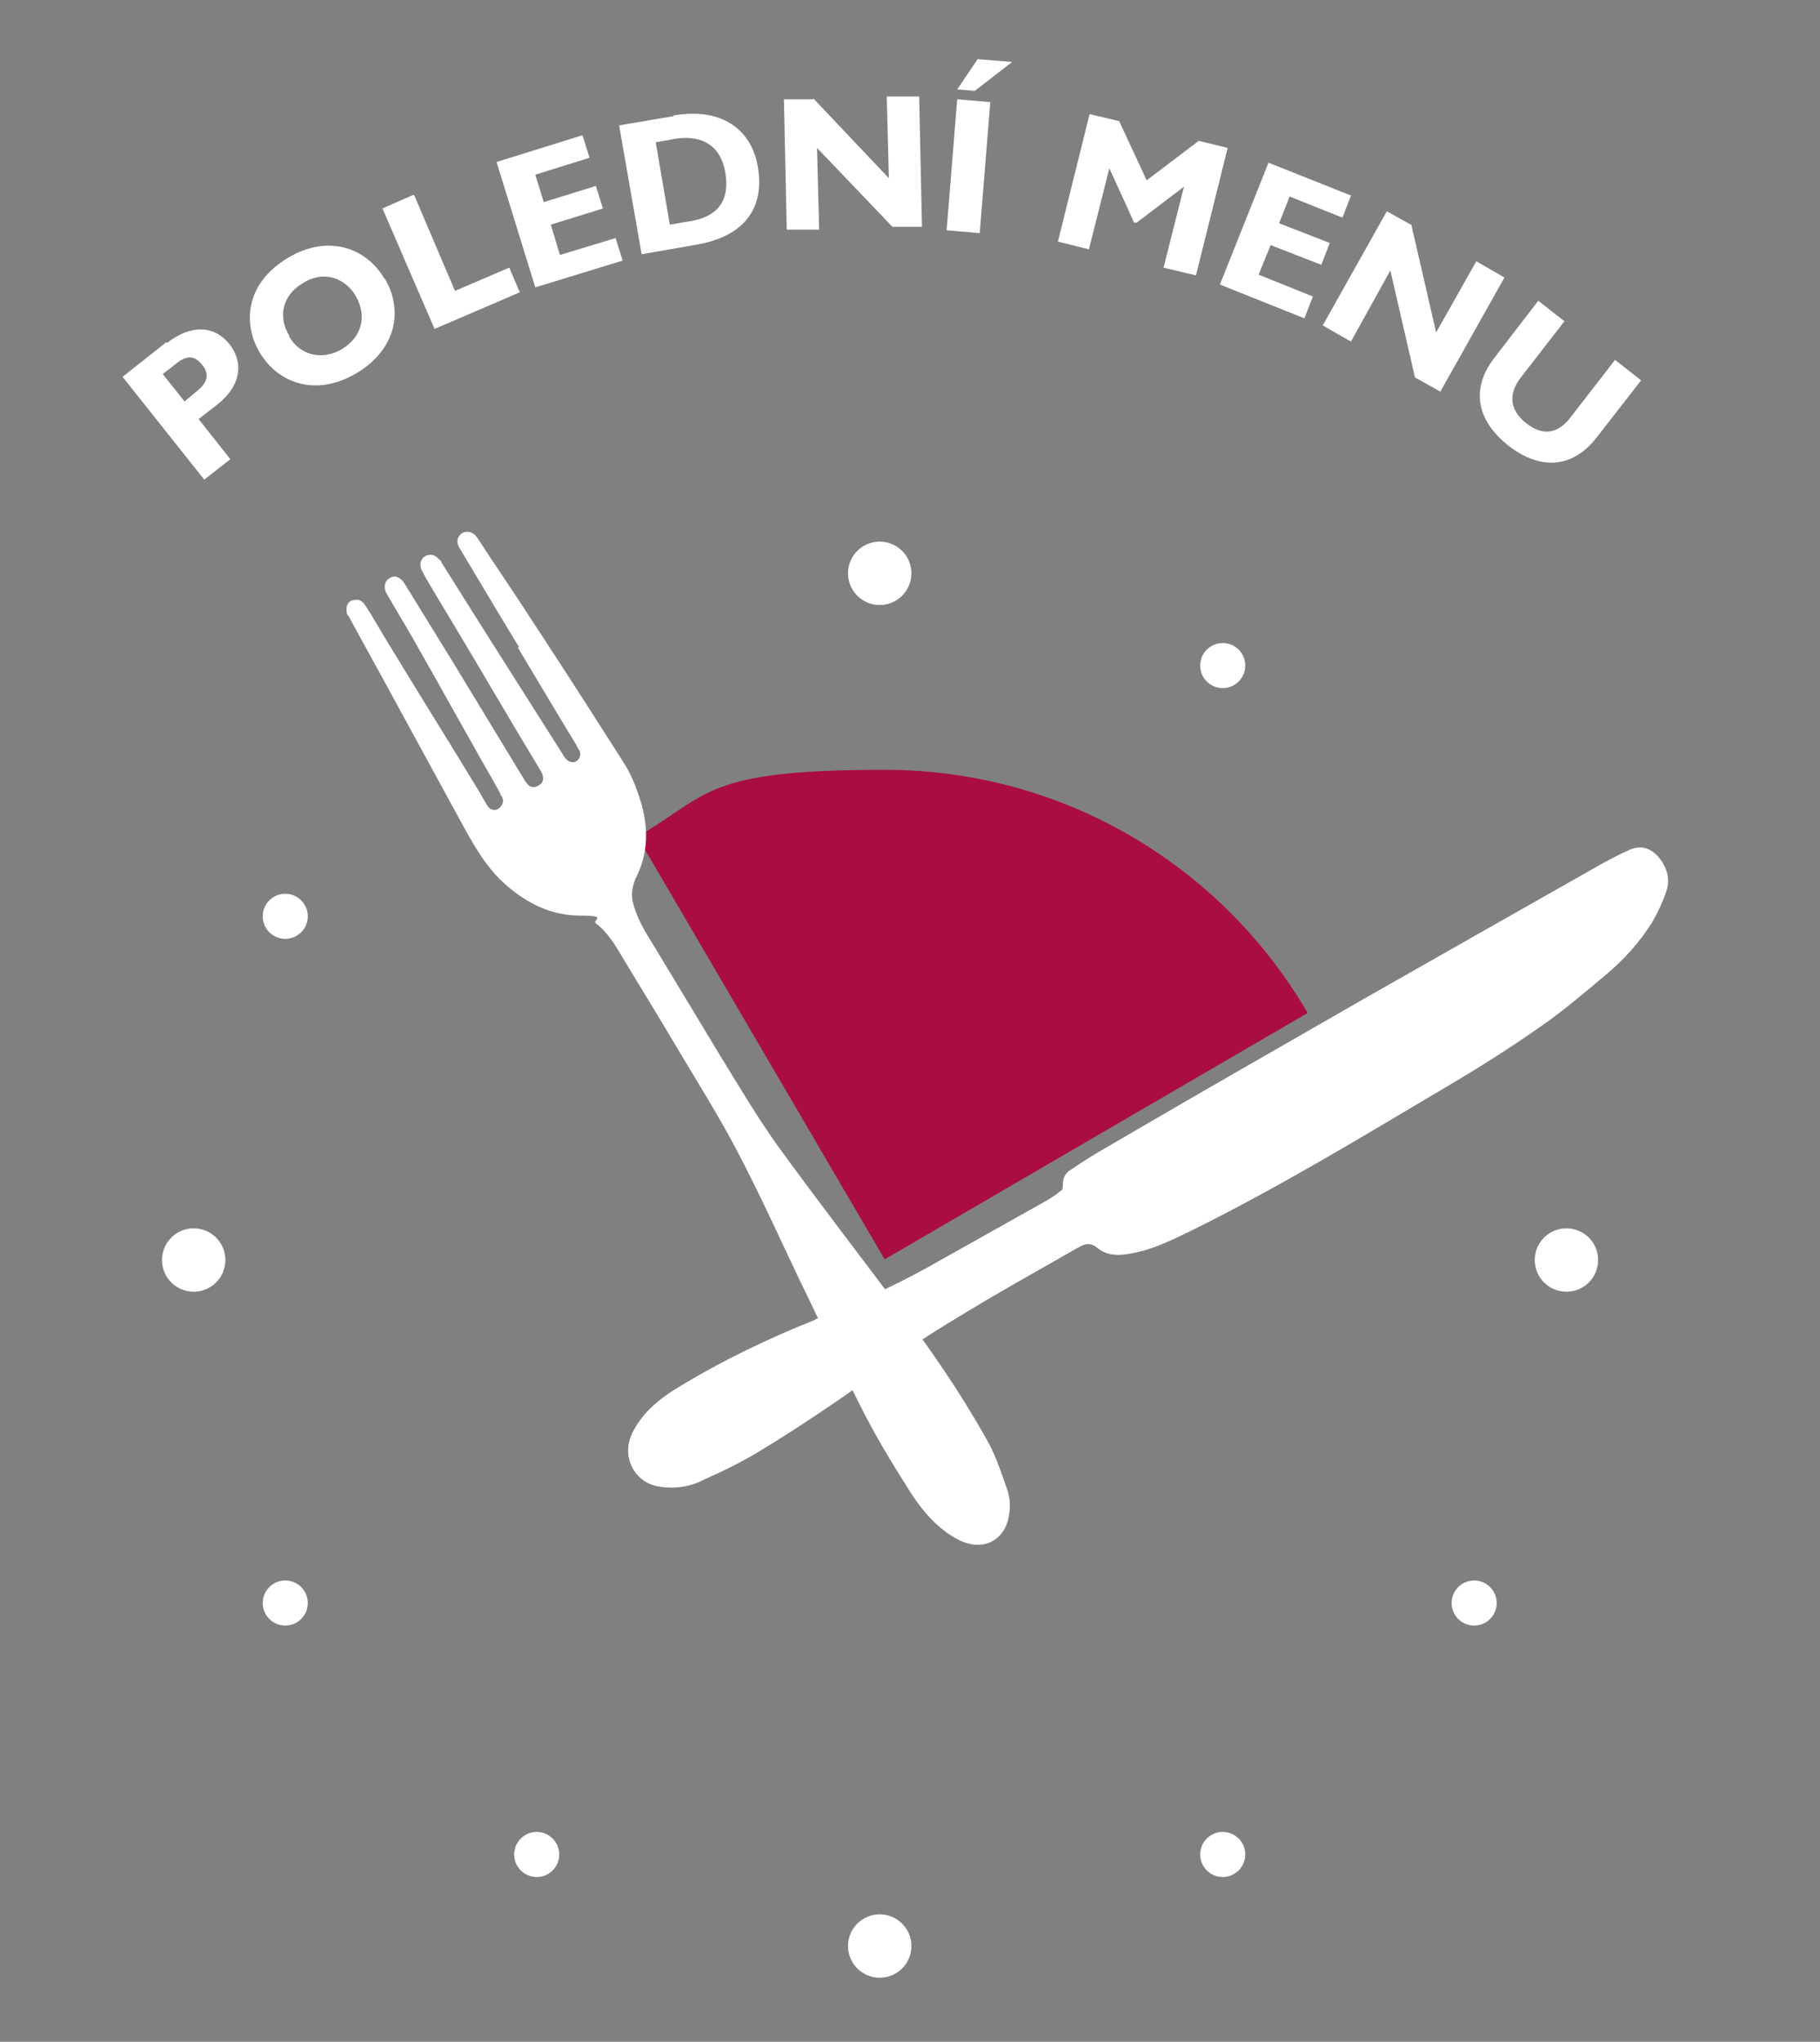
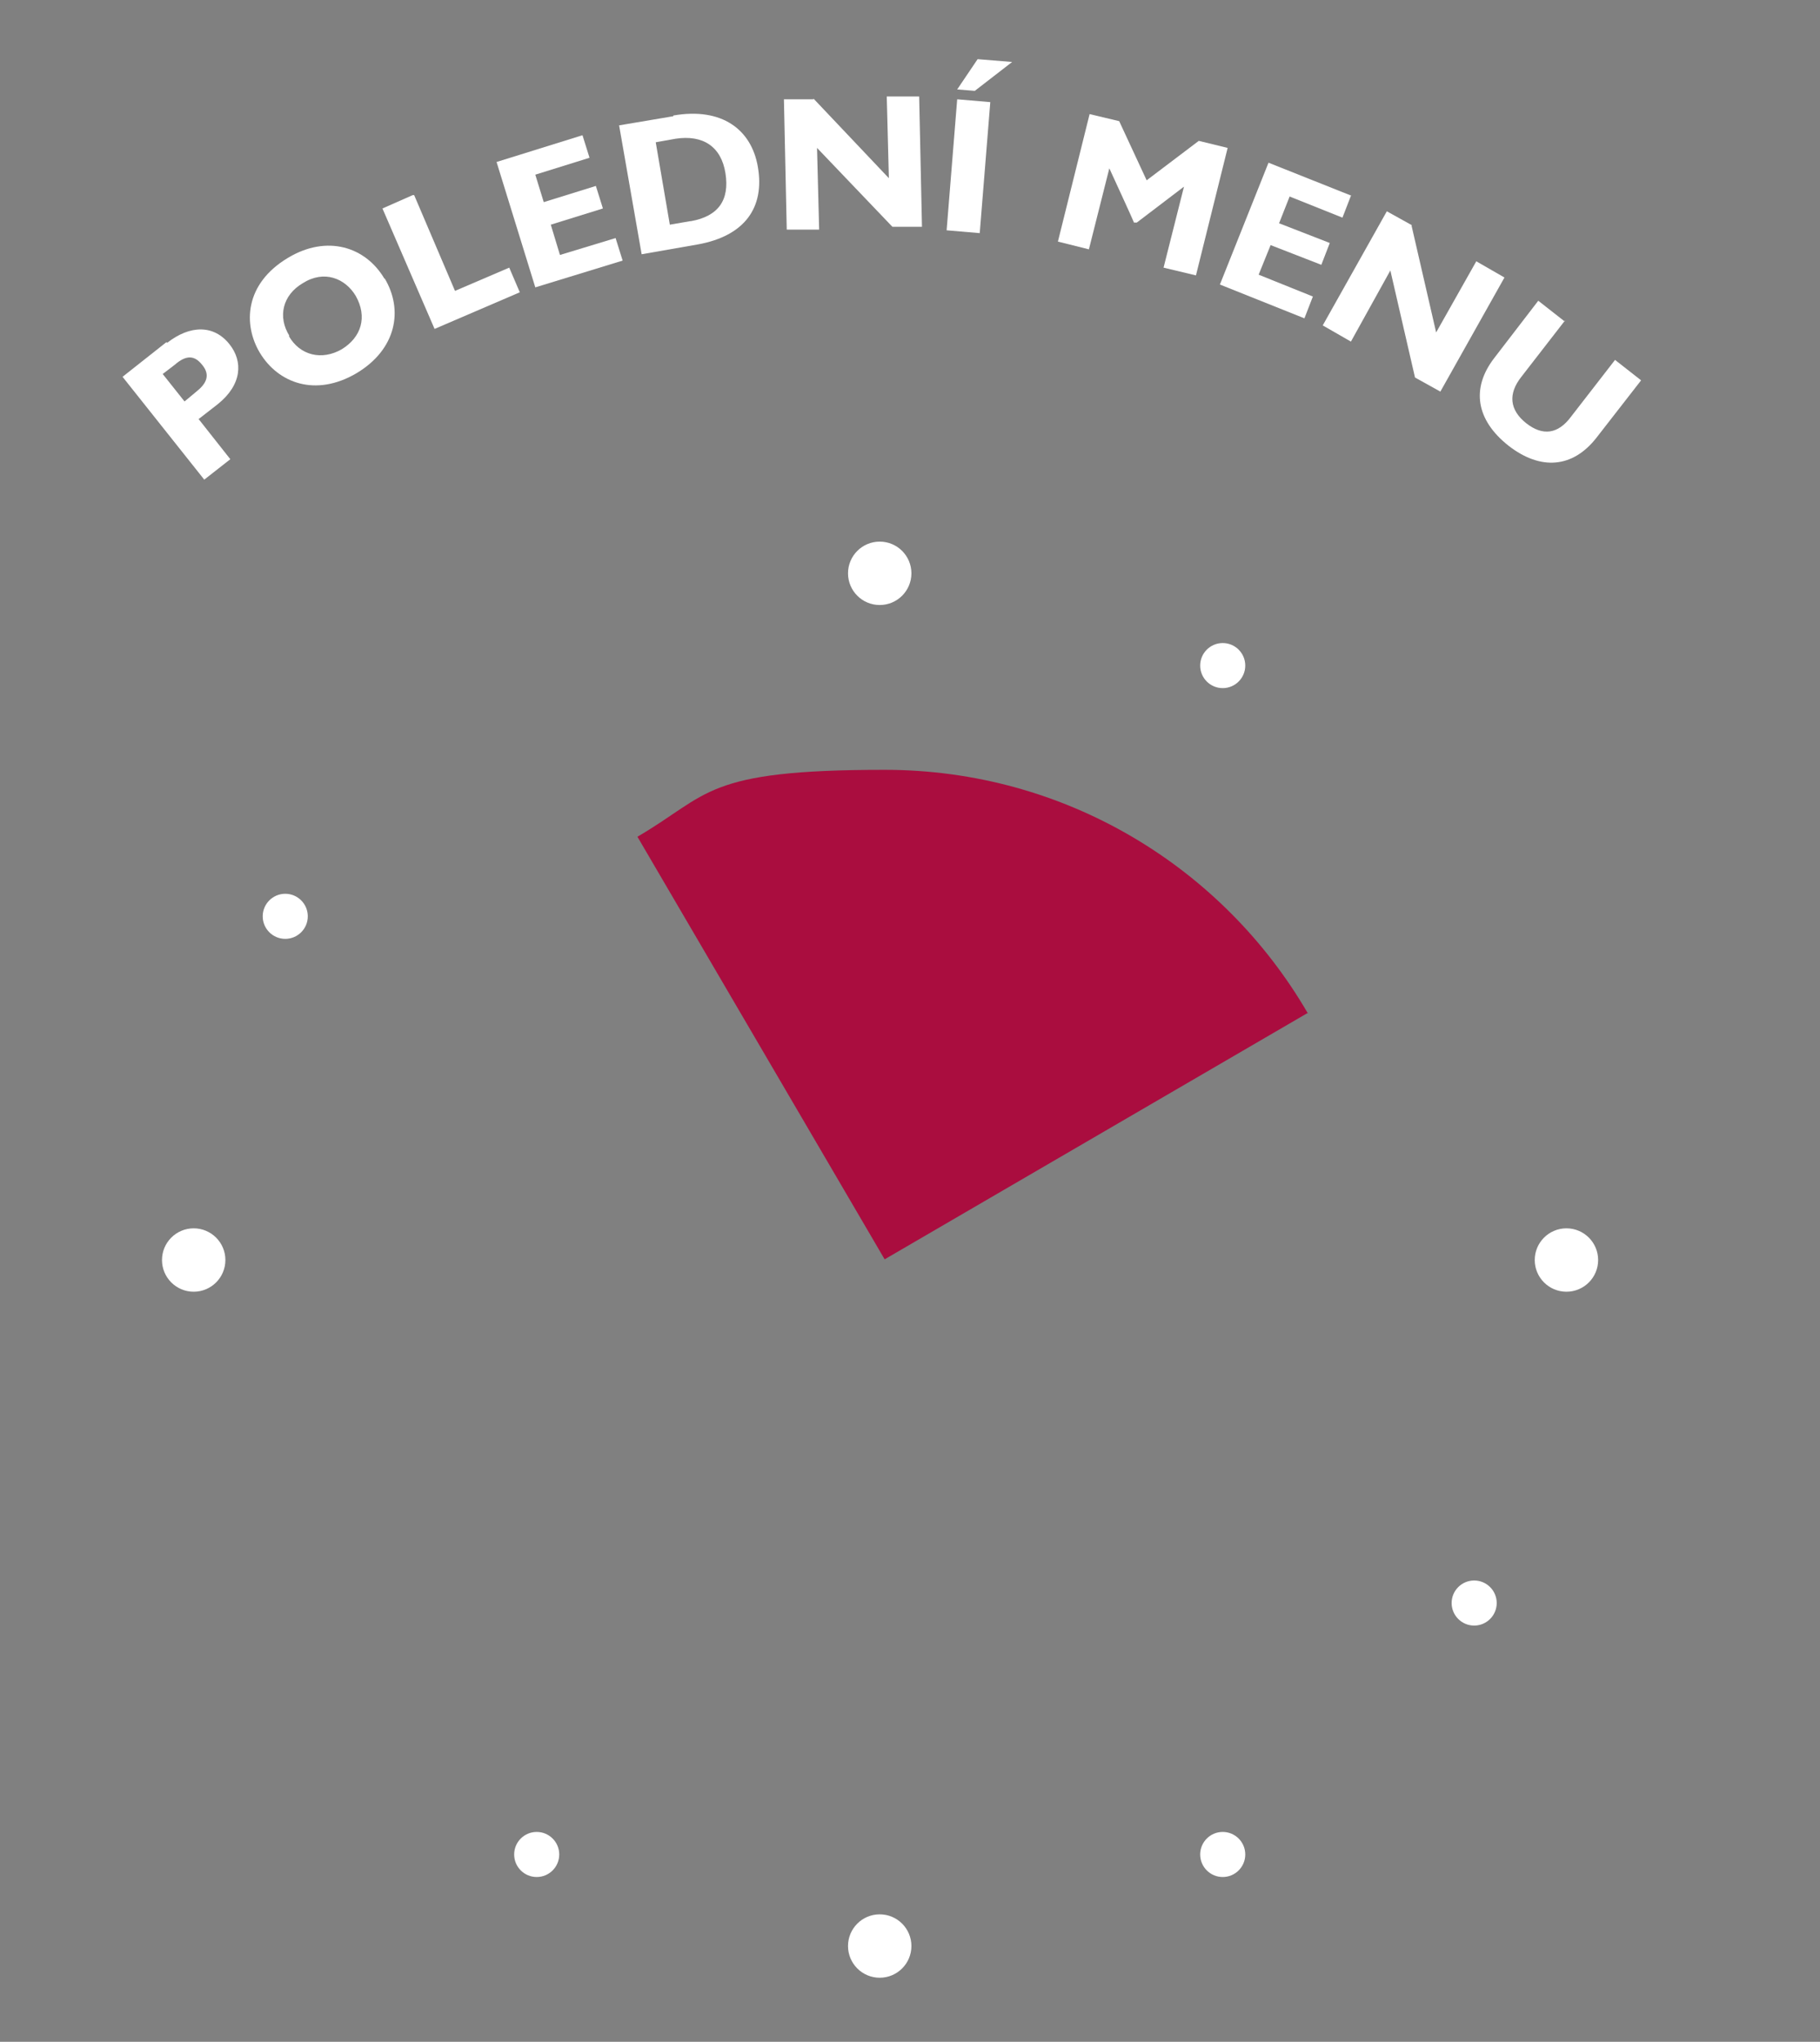
<svg xmlns="http://www.w3.org/2000/svg" id="Vrstva_1" data-name="Vrstva 1" version="1.1" viewBox="0 0 258.4 289.9">
  <rect x="0" y="0" width="258.4" height="289.9" fill="#808080" stroke="none" />
  <defs>
    <style>
      .cls-1 {
        fill: #aa0d3f;
      }

      .cls-1, .cls-2 {
        stroke-width: 0px;
      }

      .cls-2 {
        fill: #fff;
      }
    </style>
  </defs>
  <g>
    <circle class="cls-2" cx="124.9" cy="81.4" r="4.5" />
    <circle class="cls-2" cx="124.9" cy="276.3" r="4.5" />
  </g>
  <circle class="cls-2" cx="173.6" cy="263.3" r="3.2" />
  <circle class="cls-2" cx="40.5" cy="130.1" r="3.2" />
  <circle class="cls-2" cx="209.3" cy="227.6" r="3.2" />
  <circle class="cls-2" cx="27.5" cy="178.9" r="4.5" />
  <circle class="cls-2" cx="222.4" cy="178.9" r="4.5" />
-   <circle class="cls-2" cx="40.5" cy="227.6" r="3.2" />
  <circle class="cls-2" cx="76.2" cy="263.3" r="3.2" />
  <circle class="cls-2" cx="173.6" cy="94.5" r="3.2" />
  <path class="cls-1" d="M185.7,143.9c-12-20.7-34.4-34.6-60.1-34.6s-24.8,3.5-35.1,9.5l35.1,60,60.1-35h0Z" />
-   <path class="cls-2" d="M115.7,187.4c-6.8,2.7-13.4,5.9-19.6,9.7-2.3,1.4-4.4,3.1-5.8,5.4-1.2,1.9-1.6,4-.4,6.1.9,1.5,2.3,2.3,3.9,2.5,2.1.3,4.2,0,6.1-1,2.7-1.2,5.4-2.5,8-4.1,4-2.4,7.9-5,11.7-7.6,3.2-2.2,6.1-4.7,9.4-6.9,3.6-2.5,7.4-4.7,11.2-7,4.1-2.4,8.2-4.7,12.4-7.1.3-.2.6-.3.9-.5q1.2-.6,2.2.2c1.2,1,2.5,1.2,4,1,3.5-.4,6.6-2,9.7-3.5,12.3-6.1,24-13.2,35.8-20.2,4.6-2.7,9.2-5.6,13.6-8.7,3.2-2.2,6.2-4.8,9.2-7.3,2.6-2.2,4.8-4.6,6.6-7.5.8-1.4,1.5-2.9,2-4.4.6-1.8,0-3.5-1.2-4.9-1.1-1.2-2.4-1.6-3.9-1-1.4.6-2.7,1.3-4,2-12,6.8-24,13.6-33.3,18.9-14.3,8.2-26,14.9-37.6,21.7-1.6.9-3.1,1.9-4.6,2.9-.8.5-1.1,1.2-1.1,2.1s-.2.8-.5,1c-.5.5-1.1.8-1.7,1.2-5.7,3.2-11.4,6.4-17.1,9.6-5.1,2.8-10.4,5.2-15.8,7.3h0Z" />
-   <path class="cls-2" d="M69.9,79.6c-.7-1.1-1.4-2.1-2.1-3.2-.6-.9-1.4-1.1-2.2-.7-.7.5-.9,1.3-.3,2.2,2.8,4.7,5.6,9.4,8.4,14h-.2c2.8,4.7,5.6,9.4,8.4,14,0,.2.3.5.4.7.2.6,0,1.2-.5,1.5-.6.3-1.1,0-1.4-.3-.2-.2-.4-.5-.5-.7-5.7-9-11.5-18.1-17.2-27.2,0-.2-.2-.4-.4-.5-.5-.7-1.4-.8-2-.4s-.8,1.2-.4,2c.6,1.2,1.3,2.3,2,3.5,3.8,6.3,7.6,12.7,11.3,19,1.2,2,2.4,4,3.6,6,.5.9.4,1.6-.3,2-.8.5-1.4.3-2-.7-3.4-5.6-6.8-11.2-10.2-16.8-2.3-3.7-4.6-7.5-6.9-11.2-.6-.9-1.4-1.2-2.1-.7-.7.4-.9,1.3-.4,2.2,1.7,2.9,3.4,5.7,5,8.6,2.4,4.2,4.7,8.4,7.1,12.6,1.3,2.4,2.7,4.7,4,7.1,0,.2.2.4.3.6.3.6,0,1.2-.5,1.6s-1.2.2-1.6-.4c-.5-.8-.9-1.6-1.4-2.4-4.2-6.9-8.5-13.8-12.7-20.7-1.1-1.8-2.1-3.6-3.2-5.3-.4-.6-.9-1-1.6-.8-.7,0-1.1.6-1.1,1.2s0,.8.3,1.1c1.7,3.1,3.4,6.2,5.1,9.3,3.6,6.6,7.2,13.2,10.8,19.8,1.8,3.3,3.6,6.6,6.5,9.1,3,2.6,6.4,4.3,10.5,4.3s1.6.6,2.2,1.1c1.6,1.2,2.7,3,3.7,4.7,2.7,4.5,5.5,9,8.2,13.6,2.8,4.7,5.7,9.3,8.2,14.1,3.2,6.1,6,12.3,8.9,18.4,2.9,5.9,5.6,11.9,8.6,17.8,2,4,4.3,7.8,6.7,11.6,1.6,2.6,3.5,5,6.1,6.7.8.5,1.7,1,2.7,1.2,2.5.6,4.7-.8,5.4-3.3.4-1.6.4-3.2-.2-4.7-.8-2.3-1.6-4.7-2.8-6.8-3.7-6.6-8-12.9-12.6-18.9-5.7-7.6-11.4-15-17-22.7-3-4.2-5.6-8.6-8.3-13-3.2-5.3-6.4-10.6-9.6-15.9-1.2-1.9-2.3-3.8-2.8-6-.2-1.1,0-2,.4-3.1,1.9-3.6,1.9-7.4.7-11.2-.6-1.9-1.3-3.7-2.4-5.4-3.7-5.8-7.4-11.6-11.2-17.4-2.4-3.7-4.9-7.5-7.4-11.2h0Z" />
  <g>
    <path class="cls-2" d="M23.7,48.7c3.3-2.6,6.7-2.6,8.9.2,1.9,2.4,1.8,5.7-1.7,8.5l-2.7,2.1,4.5,5.7-3.7,2.9-11.6-14.6,6.2-4.9h.1ZM26.2,57l1.8-1.5c1.6-1.3,1.7-2.5.7-3.7-1.1-1.4-2.3-1.4-3.9,0l-1.7,1.3,3.1,3.9Z" />
    <path class="cls-2" d="M54.6,39.5c2.7,4.5,1.7,10.1-4,13.5-5.8,3.4-11.1,1.4-13.7-2.9-2.4-4-2.2-9.8,4-13.5,5.5-3.3,11-1.6,13.7,3h0ZM41,47.7c1.6,2.8,4.7,3.5,7.5,1.9,2.8-1.7,3.7-4.6,2-7.6-1.5-2.5-4.5-3.7-7.5-1.8-2.9,1.7-3.6,4.8-1.9,7.5h0Z" />
    <path class="cls-2" d="M58.8,27.7l5.8,13.6,7.7-3.3,1.5,3.5-12.1,5.2-7.4-17.1,4.3-1.9h.2Z" />
    <path class="cls-2" d="M82.7,19.2l1,3.2-7.7,2.4,1.2,3.9,7.4-2.3,1,3.2-7.4,2.3,1.3,4.3,7.9-2.4,1,3.2-12.4,3.8-5.5-17.8,12.2-3.8Z" />
    <path class="cls-2" d="M95.6,16.4c6.9-1.2,11.1,2,12,7.3,1,5.8-1.9,9.8-8.5,11l-8,1.4-3.2-18.3,7.7-1.3h0ZM98.1,31.4c3.9-.7,5.5-3,4.9-6.8s-3.2-5.5-7.1-4.9l-2.8.5,2,11.7,2.9-.5h0Z" />
    <path class="cls-2" d="M115.5,14l10.7,11.3-.3-11.6h4.6c0-.1.4,18.5.4,18.5h-4.2c0,0-10.7-11.2-10.7-11.2l.3,11.6h-4.6c0,0-.4-18.5-.4-18.5h4.2Z" />
    <path class="cls-2" d="M140.6,14.5l-1.5,18.6-4.7-.4,1.5-18.6s4.7.4,4.7.4ZM138.8,8.4l4.9.4-5.3,4.1-2.5-.2,2.9-4.3h0Z" />
    <path class="cls-2" d="M158.9,17.2l3.9,8.4,7.4-5.6,4.1,1-4.5,18.1-4.6-1.1,2.9-11.5-6.7,5.1h-.4c0-.1-3.5-7.7-3.5-7.7l-2.9,11.5-4.4-1.1,4.5-18.1s4.2,1,4.2,1Z" />
-     <path class="cls-2" d="M191.8,27.8l-1.2,3.1-7.5-3-1.5,3.8,7.2,2.8-1.2,3.1-7.2-2.8-1.7,4.2,7.7,3.1-1.2,3.1-12-4.8,6.9-17.3,11.8,4.7h-.1Z" />
+     <path class="cls-2" d="M191.8,27.8l-1.2,3.1-7.5-3-1.5,3.8,7.2,2.8-1.2,3.1-7.2-2.8-1.7,4.2,7.7,3.1-1.2,3.1-12-4.8,6.9-17.3,11.8,4.7h-.1" />
    <path class="cls-2" d="M200.4,32l3.5,15.2,5.7-10.1,4,2.3-9.1,16.2-3.6-2-3.5-15.2-5.6,10.1-4-2.3,9.1-16.2,3.6,2h0Z" />
    <path class="cls-2" d="M222.2,45.5l-6.2,8c-1.9,2.4-1.7,4.7.7,6.6,2.3,1.8,4.5,1.6,6.4-1l6.2-8,3.7,2.9-6.3,8.1c-3.4,4.4-8,4.7-12.5,1.2-4.7-3.7-5.3-8.2-2.1-12.4l6.3-8.2,3.7,2.9h.1Z" />
  </g>
</svg>